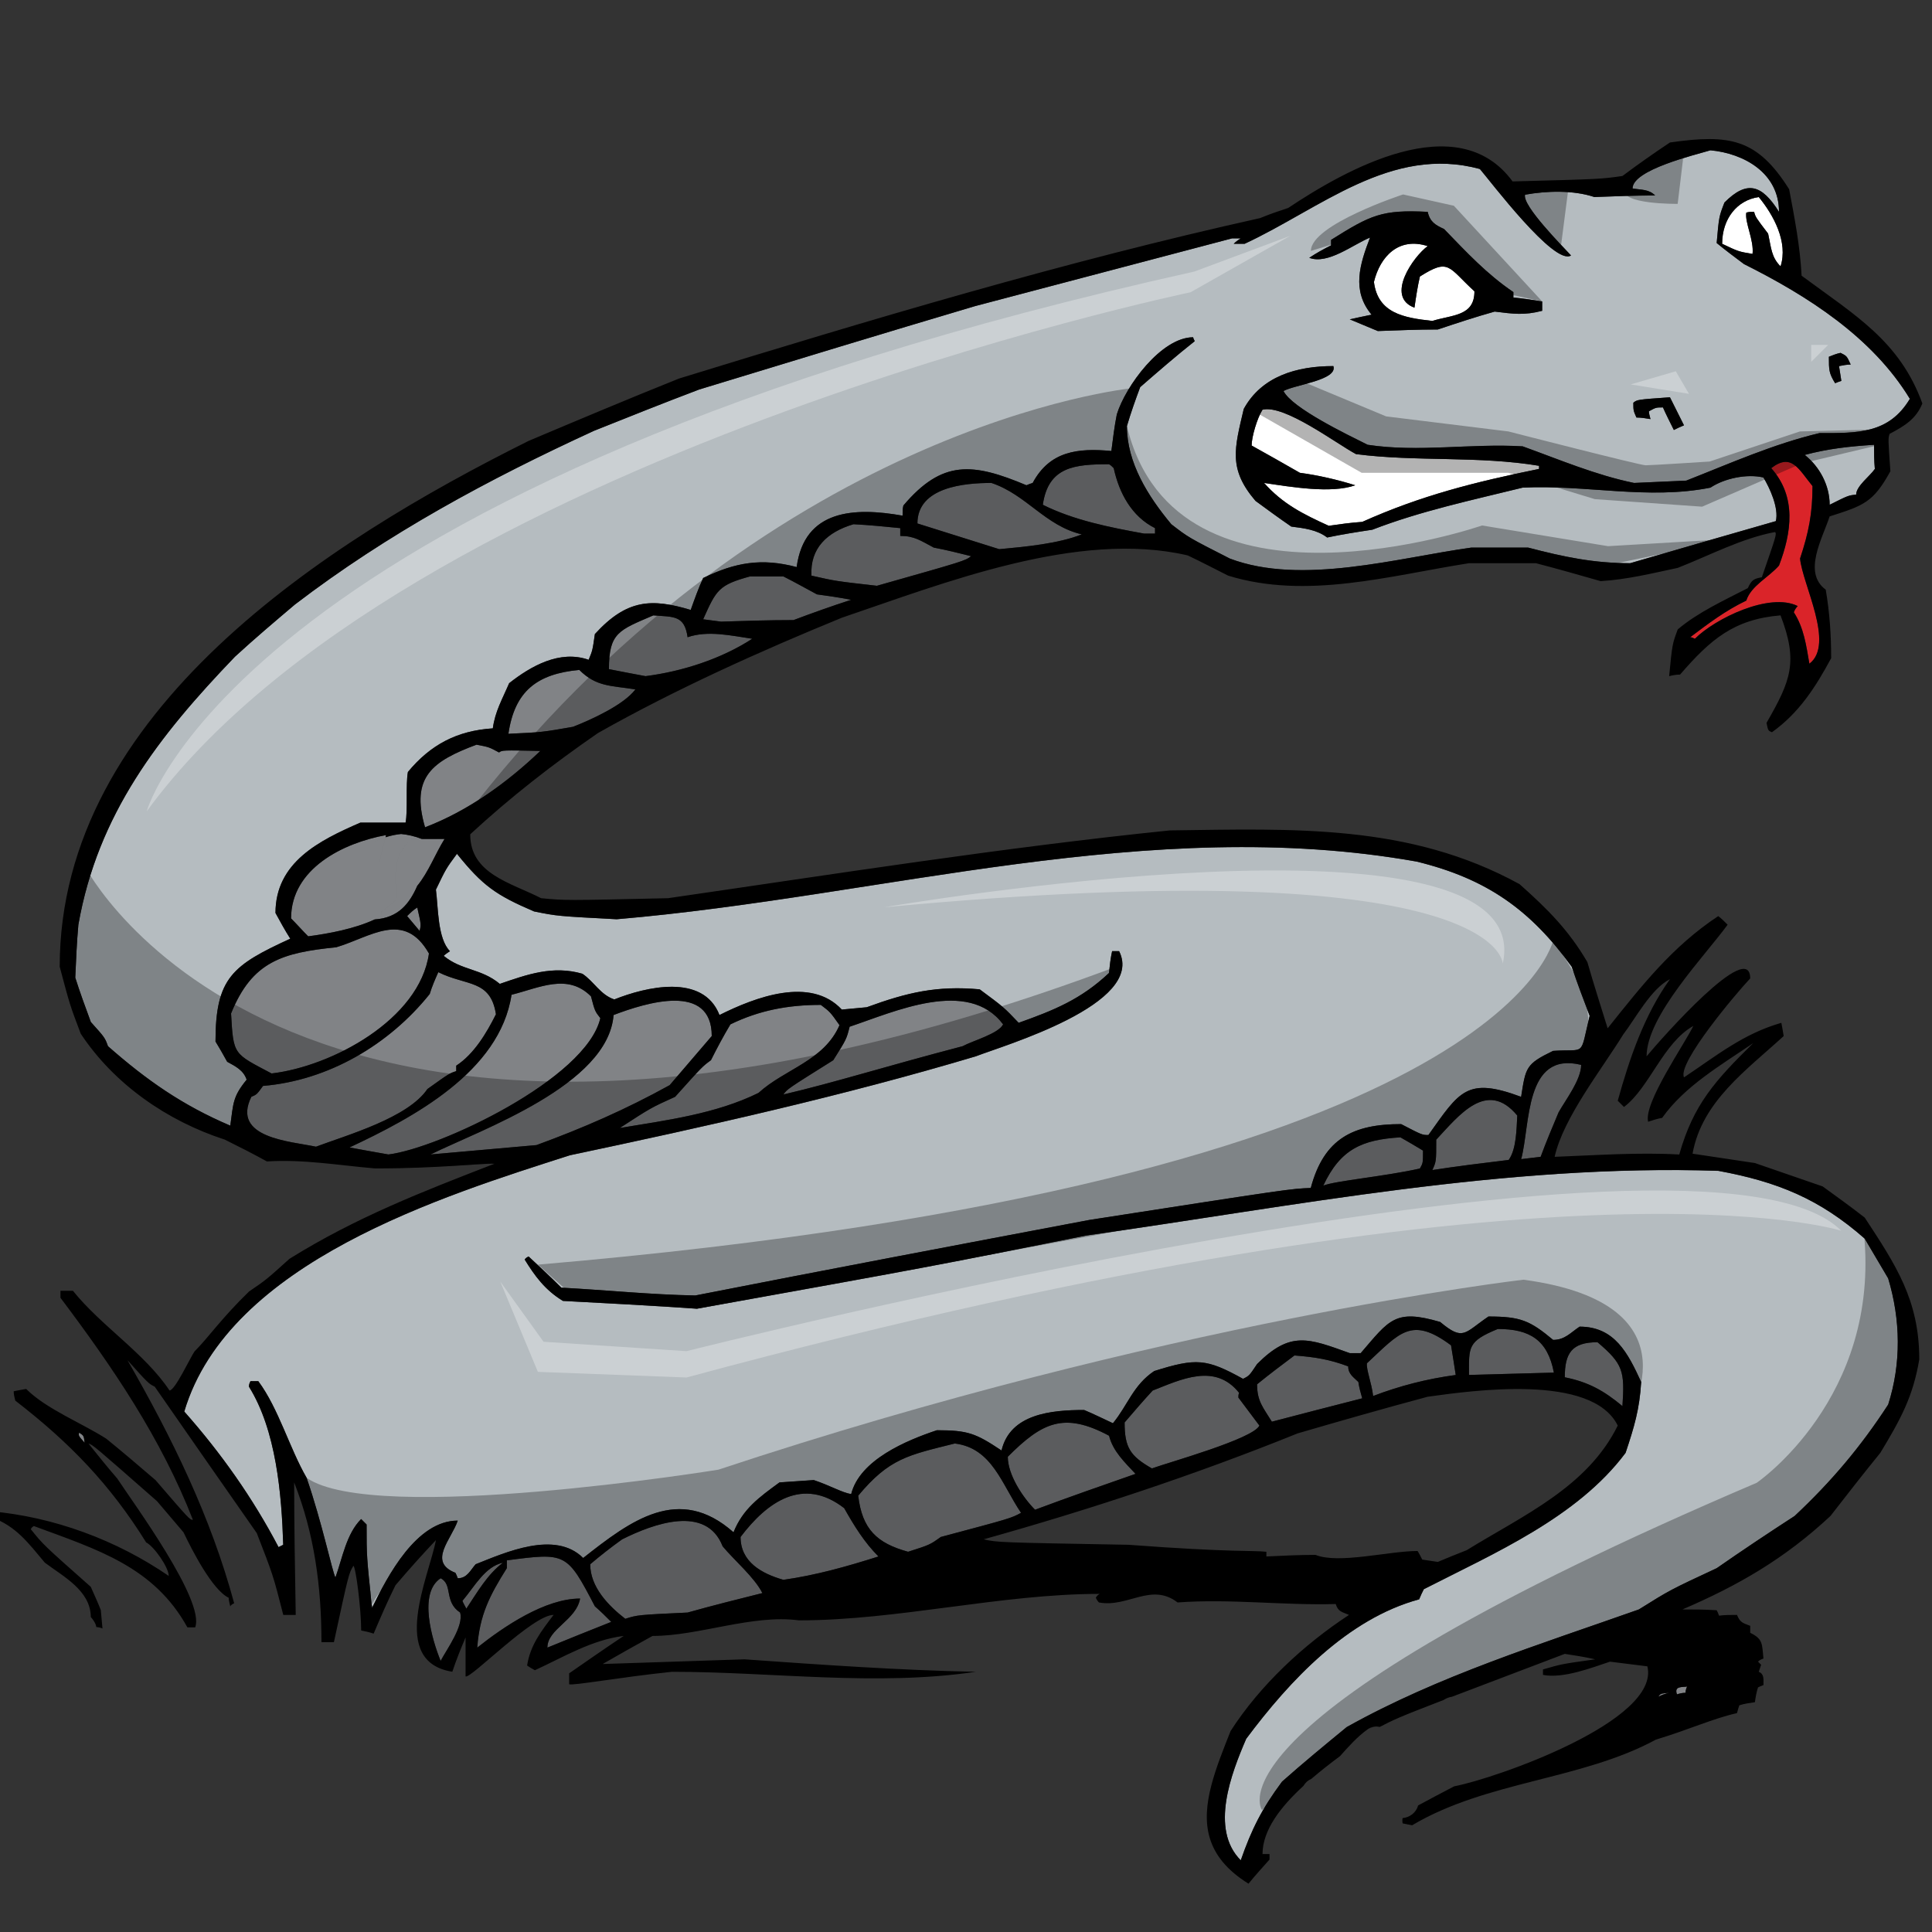
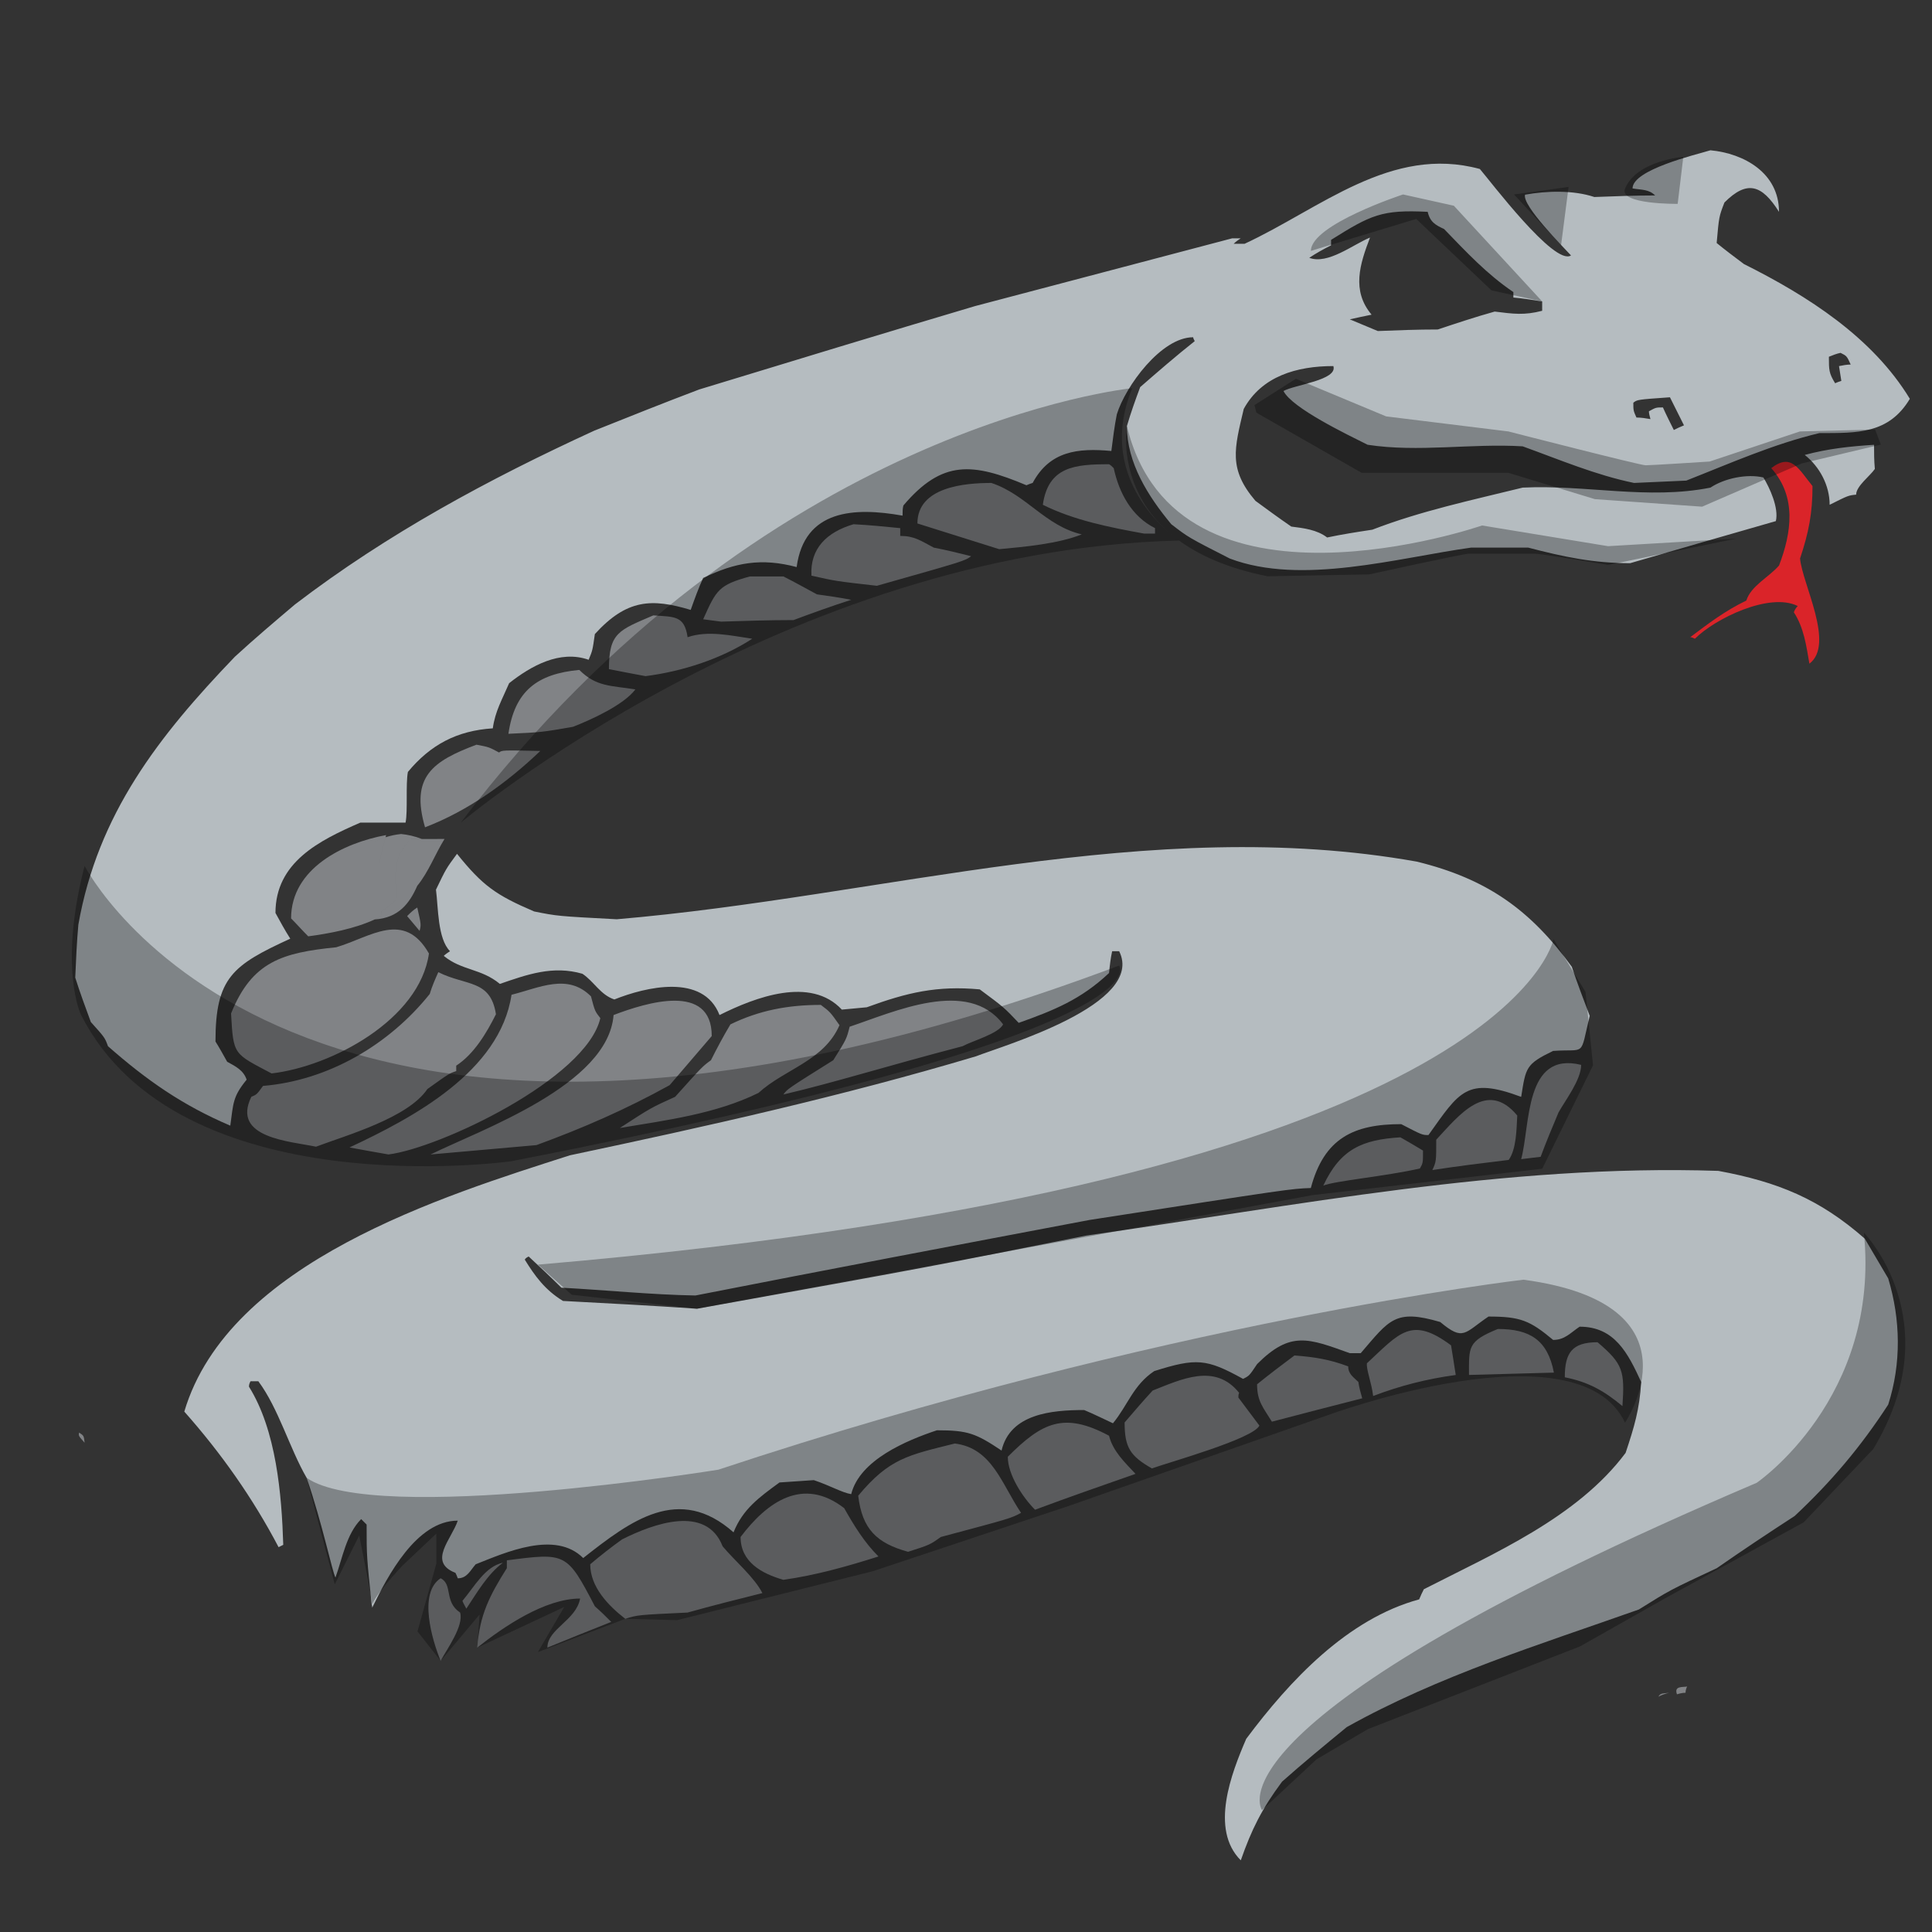
<svg xmlns="http://www.w3.org/2000/svg" version="1.1" id="Layer_1" x="0px" y="0px" width="200px" height="200px" viewBox="0 0 200 200" style="enable-background:new 0 0 200 200;" xml:space="preserve">
  <rect x="0" y="0" width="200" height="200" fill="#333333" stroke="none" />
  <path id="color3" style="fill:#DA2429;" d="M186.341,57.816c0.242,2.663,3.631,8.873,0.968,10.888  c-0.321-1.855-0.564-3.71-1.612-5.323c0.081-0.241,0.243-0.483,0.405-0.645c-2.906-1.453-8.55,1.29-10.648,3.388  c-0.16-0.081-0.322-0.163-0.482-0.163c1.933-1.451,3.627-2.743,5.805-3.79c0.486-1.532,2.34-2.42,3.388-3.629  c1.29-3.388,1.855-7.098-0.806-10.081c2.093-1.613,2.823,0.081,4.271,1.855C187.631,53.141,187.229,55.156,186.341,57.816z" />
  <path id="color2" style="fill:#B5BCC0;" d="M194.002,46.045c0,0.806,0,1.612,0.081,2.5c-0.485,0.725-1.936,1.774-1.936,2.661  c-0.807,0.08-0.807,0.08-2.742,1.049c0-2.017-1.046-3.952-2.58-5.161C189.246,46.446,191.503,46.204,194.002,46.045z   M25.533,111.767c-1.451,1.774-1.371,2.421-1.693,4.76c-4.92-2.095-8.63-4.676-12.663-8.225c-0.323-0.889-0.323-0.889-1.774-2.503  c-0.565-1.53-1.129-3.063-1.613-4.596c0.079-1.853,0.162-3.708,0.322-5.483c2.017-11.45,8.306-19.513,16.208-27.741  c2.017-1.854,4.113-3.627,6.21-5.403c9.597-7.339,20.082-12.984,30.969-17.985c3.628-1.451,7.258-2.903,10.885-4.274  c9.517-2.903,19.034-5.806,28.549-8.629c8.871-2.339,17.744-4.677,26.614-7.015c0.239,0,0.563,0,0.888,0  c-0.244,0.162-0.484,0.322-0.725,0.564c0.322,0,0.725,0,1.129,0c7.825-3.629,15.163-10.242,24.355-7.743  c1.05,1.21,7.739,10.081,9.434,8.949c-0.806-0.886-5.079-5.161-4.757-6.289c2.256-0.404,5.002-0.483,7.176,0.241  c2.096-0.08,4.195-0.161,6.292-0.161c-0.646-0.645-1.371-0.566-2.339-0.726c0-1.935,6.451-3.467,8.062-3.95  c3.468,0.322,7.099,2.338,7.099,6.372c-1.776-2.824-3.307-3.308-5.647-0.968c-0.563,1.452-0.563,1.452-0.806,4.194  c0.886,0.727,1.854,1.452,2.822,2.178c6.614,3.306,13.305,7.581,17.177,13.952c-2.176,3.628-5.401,3.547-9.355,3.547  c-4.757,1.129-9.275,3.144-13.79,4.919c-1.856,0.081-3.628,0.162-5.402,0.243c-3.951-0.808-7.742-2.419-11.534-3.79  c-5.323-0.323-10.807,0.645-16.052-0.163c-2.094-1.048-7.818-3.79-8.708-5.564c1.13-0.646,5.646-1.129,5.162-2.582  c-3.79,0-7.418,1.048-9.275,4.436c-0.968,4.113-1.612,6.208,1.211,9.517c1.21,0.888,2.417,1.774,3.711,2.663  c1.288,0.161,2.661,0.323,3.71,1.129c1.531-0.322,3.064-0.564,4.677-0.806c5-1.936,10.321-3.064,15.563-4.356  c6.534-0.323,12.986,1.29,19.438,0c1.452-0.968,3.788-1.452,5.483-1.05c0.644,1.05,1.613,3.144,1.29,4.516  c-5.081,1.451-10.081,2.904-15.08,4.356c-3.789,0-6.856-0.645-10.565-1.614c-2.017,0-3.949,0-5.888,0  c-7.577,1.049-17.579,3.953-24.999,1.131c-4.275-2.178-4.275-2.178-6.051-3.549c-2.417-2.902-4.596-6.371-4.596-10.161  c0.401-1.372,0.889-2.742,1.374-4.033c1.852-1.613,3.709-3.226,5.645-4.758c-0.082-0.162-0.162-0.323-0.162-0.404  c-3.307,0-7.015,5.081-7.902,7.984c-0.242,1.21-0.402,2.5-0.566,3.789c-3.467-0.323-6.371,0-8.145,3.307  c-0.243,0.08-0.485,0.162-0.645,0.241c-5.566-2.338-8.708-2.661-12.74,2.097c-0.082,0.323-0.082,0.645-0.082,1.05  c-5-0.889-10.162-0.646-10.966,5.323c-3.63-0.967-6.373-0.483-9.678,1.129c-0.485,1.047-0.887,2.178-1.29,3.306  c-4.033-1.21-6.613-1.128-9.921,2.5c-0.241,1.694-0.241,1.694-0.643,2.662c-2.984-1.051-5.97,0.644-8.228,2.419  c-0.726,1.692-1.451,2.903-1.693,4.678c-3.712,0.241-6.453,1.693-8.791,4.516c-0.24,1.29,0,4.034-0.24,5.242  c-1.614,0-3.146,0-4.678,0c-4.275,1.854-8.79,4.113-8.79,9.353c0.484,0.889,0.968,1.775,1.532,2.663  c-5.968,2.742-7.742,4.032-7.742,10.645c0.404,0.645,0.807,1.371,1.21,2.096C24.404,110.396,25.209,110.798,25.533,111.767z   M189.326,36.932c0,1.37,0,1.694,0.646,2.741c0.158-0.081,0.401-0.162,0.643-0.242c-0.082-0.564-0.163-1.049-0.242-1.533  c0.399-0.079,0.807-0.161,1.21-0.161c-0.403-0.887-0.403-0.887-1.051-1.21C190.132,36.608,189.727,36.769,189.326,36.932z   M169.082,41.69c0,0.805,0,0.805,0.321,1.532c0.484,0,0.97,0.08,1.452,0.162c-0.079-0.323-0.16-0.564-0.16-0.806  c0.726-0.401,0.726-0.401,1.45-0.401c0.324,0.727,0.728,1.532,1.131,2.337c0.321-0.162,0.645-0.323,1.049-0.483  c-0.484-0.968-0.968-1.936-1.453-2.904C169.489,41.367,169.489,41.367,169.082,41.69z M135.534,26.688  c1.936,0.725,4.517-1.37,6.29-2.097c-1.048,2.742-1.936,5.484,0.161,7.983c-0.805,0.162-1.529,0.323-2.257,0.483  c0.968,0.403,1.935,0.807,2.902,1.211c2.019-0.081,4.114-0.16,6.21-0.16c1.935-0.646,3.872-1.291,5.889-1.855  c1.935,0.241,3.062,0.403,4.916-0.081c0-0.322,0-0.645,0-0.968c-1.046-0.161-2.014-0.322-2.981-0.404c0-0.241,0-0.403,0-0.564  c-2.742-1.855-4.837-4.113-7.178-6.532c-0.887-0.403-1.45-0.726-1.692-1.776c-4.76-0.242-5.886,0.322-10.001,2.903  c0,0.162,0,0.323,0,0.565C136.986,25.802,136.261,26.204,135.534,26.688z M112.475,127.899c-16.129,3.225-16.129,3.225-40.325,7.581  c-4.676-0.323-9.273-0.567-13.871-0.807c-1.855-1.131-2.905-2.581-3.954-4.276c0.081-0.162,0.243-0.242,0.404-0.324  c1.128,1.051,2.256,2.1,3.387,3.228c4.597,0.243,9.275,0.726,13.872,0.808c13.548-2.66,27.177-5.243,40.805-7.821  c20.809-3.227,20.809-3.227,22.904-3.306c1.371-5.162,4.436-6.612,9.355-6.612c2.176,1.129,2.176,1.129,2.822,1.129  c3.225-4.517,3.953-6.052,9.598-3.953c0.484-3.063,0.484-3.388,3.307-4.756c3.468-0.243,2.738,0.725,3.789-3.631  c-0.645-1.693-1.29-3.385-1.854-5.078c-4.274-5.888-8.791-9.114-16.052-10.888c-27.659-4.919-55.32,3.629-82.82,5.968  c-6.129-0.324-6.129-0.324-8.549-0.808c-3.953-1.693-5.323-2.659-7.983-5.966c-1.13,1.53-1.13,1.53-2.178,3.709  c0.244,1.854,0.163,5.081,1.452,6.37c-0.243,0.162-0.484,0.323-0.645,0.485c1.853,1.532,3.871,1.291,5.806,2.902  c2.822-0.968,5.484-1.937,8.548-1.049c1.208,0.807,1.855,2.177,3.306,2.66c3.226-1.289,9.193-2.741,10.887,1.613  c3.711-1.854,9.436-4.032,12.661-0.563c0.807-0.083,1.695-0.162,2.582-0.241c4.194-1.532,7.259-2.258,11.694-1.854  c2.501,1.854,2.501,1.854,4.034,3.467c3.626-1.289,6.45-2.421,9.352-5.16c0.081-0.807,0.162-1.533,0.322-2.259  c0.244,0,0.483,0,0.725,0c2.742,5.484-11.936,9.759-14.838,10.886c-13.791,4.115-27.904,7.26-42.018,10.243  c-13.065,4.193-35.323,11.049-39.92,26.532c3.791,4.275,7.096,8.951,9.76,14.034c0.163-0.08,0.324-0.163,0.484-0.242  c-0.163-5.243-0.726-11.855-3.551-16.373c0-0.24,0.081-0.402,0.164-0.563c0.24,0,0.484,0,0.806,0c2.098,2.82,3.226,6.934,5,9.998  c1.613,4.68,2.663,9.757,2.986,10.323c0.726-2.017,1.128-4.515,2.661-6.049c0.162,0.162,0.322,0.321,0.564,0.566  c0,3.306,0,3.306,0.564,8.628c1.613-3.307,4.596-9.033,8.87-9.033c-0.644,1.938-3.143,4.273-0.24,5.404  c0.08,0.161,0.16,0.321,0.24,0.564c0.968,0,1.29-0.808,1.856-1.451c3.063-1.21,8.226-3.549,11.129-0.646  c4.919-3.873,9.92-7.663,15.564-2.661c0.967-2.421,2.663-3.63,4.758-5.163c1.13-0.078,2.34-0.162,3.55-0.242  c1.693,0.565,2.904,1.291,3.872,1.452c0.888-3.549,5.726-5.562,8.873-6.612c3.225,0,4.031,0.323,6.692,2.099  c0.889-3.796,5.163-4.196,8.549-4.196c0.97,0.4,1.937,0.889,2.983,1.371c1.532-1.855,2.097-3.95,4.274-5.402  c4.358-1.371,5.404-1.29,9.195,0.807c0.646-0.322,0.646-0.322,1.452-1.531c3.466-3.472,5.321-2.663,9.597-1.131  c0.324,0,0.726,0,1.131,0c2.982-3.467,3.547-4.597,8.227-3.227c2.42,2.017,2.496,1.13,4.999-0.564c3.305,0,4.275,0.404,6.693,2.42  c1.209,0,1.775-0.725,2.741-1.371c3.628,0,5.001,2.741,6.373,5.727c-0.163,2.823-0.727,4.677-1.613,7.338  c-4.998,6.695-13.627,10.402-20.885,14.114c-0.163,0.319-0.322,0.644-0.484,1.049c-7.421,2.016-13.39,8.388-17.903,14.436  c-1.532,3.549-3.79,9.355-0.564,12.578c1.128-3.224,2.176-5.322,4.272-8.143c2.179-1.938,4.437-3.792,6.695-5.647  c9.516-5.322,19.997-8.548,30.243-12.177c3.223-2.017,3.223-2.017,8.063-4.273c2.664-1.855,5.326-3.629,8.064-5.405  c3.792-3.547,6.854-7.176,9.683-11.53c1.37-4.276,1.287-8.792,0-13.065c-0.811-1.372-1.615-2.741-2.422-4.112  c-4.677-4.115-9.033-5.887-15.163-7.019C155.859,120.48,134.168,124.834,112.475,127.899z" />
  <path id="color1" style="fill:#818386;" d="M44,85.641c-1.531-5.242,0.807-6.856,5.324-8.55c1.288,0.243,1.288,0.243,2.337,0.807  c0.322-0.241,0.322-0.241,4.273-0.16C52.467,81.044,48.437,83.948,44,85.641z M77.872,66.123c-2.176-0.322-4.596-0.886-6.693-0.16  c-0.322-2.259-1.369-2.099-3.547-2.259c-3.55,1.531-4.597,1.775-4.597,5.564c1.208,0.242,2.499,0.484,3.789,0.726  C70.612,69.51,74.646,68.218,77.872,66.123z M65.776,71.367c-2.501-0.405-4.034-0.244-5.807-2.017  c-4.355,0.404-6.693,2.178-7.338,6.612c3.467-0.161,3.467-0.161,6.694-0.725C61.179,74.512,64.566,72.979,65.776,71.367z   M8.194,148.302c-0.08,0.322-0.08,0.322,0.565,1.049C8.679,148.624,8.679,148.624,8.194,148.302z M82.146,64.19  c1.937-0.726,3.954-1.452,5.969-2.099c-1.21-0.242-2.42-0.404-3.548-0.564c-1.211-0.646-2.338-1.291-3.469-1.854  c-1.208,0-2.337,0-3.467,0c-3.227,0.887-3.468,1.369-4.839,4.435c0.565,0.082,1.211,0.162,1.855,0.243  C77.147,64.271,79.648,64.19,82.146,64.19z M38.794,95.178c-0.254,0.016-0.517,0.023-0.795,0.015  C38.278,95.201,38.541,95.193,38.794,95.178c0.235-0.111,0.47-0.223,0.691-0.345c0,0,0,0,0,0.001  c-0.22,0.123-0.457,0.235-0.692,0.347c2.463-0.16,3.598-1.651,4.398-3.475c0.001-0.001,0.002-0.002,0.003-0.003  c0.001-0.002,0.001-0.004,0.002-0.006c1.16-1.415,1.853-3.286,2.821-4.847c-0.257,0-0.492,0-0.742,0  c0,0.001-0.001,0.001-0.001,0.002c-0.513,0-1.027,0-1.523,0c-0.024,0-0.051,0-0.076,0c-0.375,0-0.752,0-1.125,0  c-2.029,2.03-1.569,3.618-1.539,6.277c-0.492,0.459-1.012,0.876-1.545,1.241c0.005,0.113,0.009,0.226,0.014,0.339  c-0.006-0.113-0.011-0.226-0.016-0.339c0.536-0.366,1.054-0.783,1.547-1.241c-0.032-2.66-0.491-4.247,1.54-6.278  c0.373,0,0.749,0,1.124,0c-0.78-0.298-1.446-0.444-2.152-0.514c-0.534,0.055-1.051,0.157-1.608,0.334  c-0.223,0.895-0.446,1.787-0.67,2.682c0-0.001,0-0.002,0-0.003c0.226-0.893,0.448-1.788,0.67-2.68  c-0.51,0.162-1.052,0.38-1.694,0.702c0.643-0.322,1.184-0.542,1.694-0.702c0.019-0.074,0.037-0.149,0.056-0.223  c-4.435,0.808-9.838,3.468-9.838,8.628c0.565,0.565,1.13,1.211,1.775,1.855C34.08,96.64,36.704,96.149,38.794,95.178z   M42.146,94.833c0.404,0.485,0.807,0.969,1.29,1.533c0.164-0.646,0.164-0.646-0.241-2.42C42.792,94.19,42.47,94.511,42.146,94.833z   M111.985,55.318c-3.792-0.886-5.727-4.113-9.356-5.323c-2.74,0-7.659,0.403-7.659,4.194c2.82,0.886,5.642,1.774,8.466,2.661  C106.099,56.607,109.565,56.286,111.985,55.318z M119.568,55.237c0-0.242,0-0.403,0-0.564c-2.42-1.21-3.713-3.628-4.277-6.21  c-0.162-0.163-0.323-0.323-0.484-0.404c-3.549,0-6.292,0.242-6.854,4.195c3.226,1.612,6.938,2.338,10.482,2.983  C118.762,55.237,119.163,55.237,119.568,55.237z M100.53,57.577c-1.289-0.323-2.58-0.646-3.87-0.888  c-1.368-0.726-2.014-1.211-3.468-1.211c0-0.323,0-0.565,0-0.806c-1.613-0.162-3.224-0.322-4.837-0.403  c-2.744,0.807-4.516,2.499-4.355,5.322c2.5,0.565,2.5,0.565,6.774,1.05C99.887,58.06,99.887,58.06,100.53,57.577z M157.066,115.479  c-3.145-3.791-6.048,0-8.387,2.501c0,2.257,0,2.257-0.401,3.144c2.581-0.402,5.24-0.726,7.902-1.05  C156.989,118.946,156.989,116.851,157.066,115.479z M147.309,119.106c-0.808-0.484-1.613-0.968-2.34-1.37  c-3.951,0.244-6.208,1.21-7.983,5c1.128-0.484,6.451-0.967,10.001-1.774C147.309,120.398,147.309,120.398,147.309,119.106z   M103.842,106.042c-3.63-4.839-11.29-1.29-15.888,0.243c-0.323,1.287-0.323,1.287-1.694,3.467c-4.76,2.984-4.76,2.984-5.161,3.549  c5.483-1.289,10.243-2.823,18.55-4.999C100.696,107.736,103.36,107.012,103.842,106.042z M63.518,105.075  c-0.565,7.259-13.709,11.856-18.952,14.437c3.628-0.322,7.258-0.646,10.967-0.971c4.84-1.771,9.275-3.706,13.79-6.207  c1.45-1.694,2.903-3.389,4.356-5.081C73.679,101.689,66.905,103.784,63.518,105.075z M86.904,106.125  c-0.966-1.37-0.966-1.37-1.933-2.098c-3.388,0-6.373,0.563-9.357,2.016c-0.724,1.21-1.37,2.419-2.017,3.711  c-0.886,0.646-0.886,0.646-3.708,3.789c-2.5,1.13-2.5,1.13-5.726,3.227c4.839-0.808,9.919-1.451,14.354-3.631  C81.26,110.642,85.29,109.836,86.904,106.125z M52.469,161.526c0,0.243,0,0.485,0,0.807c-1.774,2.822-2.823,4.839-3.061,8.227  c2.74-2.178,7.013-5.078,10.643-5.078c-0.402,2.257-3.386,3.143-3.386,5.078c2.177-0.886,4.353-1.775,6.611-2.66  c-0.564-0.566-1.129-1.128-1.693-1.613C58.679,160.724,58.6,160.724,52.469,161.526z M155.053,137.576  c-3.146,1.29-2.983,1.853-2.983,4.758c2.903-0.08,5.806-0.161,8.789-0.242C160.211,138.705,158.358,137.576,155.053,137.576z   M141.503,141.126c-0.082,0.644,0.483,2.013,0.644,3.388c2.744-1.05,5.566-1.774,8.551-2.177c-0.164-1.05-0.323-2.101-0.485-3.068  C146.099,136.204,144.892,137.981,141.503,141.126z M139.567,141.448c-1.935-0.727-3.467-0.969-5.565-1.131  c-1.292,0.967-2.581,1.936-3.87,2.984c0,1.774,0.644,2.418,1.534,3.87c3.06-0.807,6.205-1.611,9.351-2.418  c-0.16-0.565-0.322-1.131-0.399-1.692C140.134,142.576,139.567,142.254,139.567,141.448z M128.276,144.188  c-2.502-3.144-6.049-1.371-8.953-0.241c-0.967,1.048-1.935,2.177-2.903,3.305c0,2.583,0.566,3.47,2.826,4.759  c1.774-0.644,10.485-3.063,11.127-4.436c-0.725-0.966-1.45-1.937-2.177-2.903C128.196,144.51,128.196,144.348,128.276,144.188z   M157.471,119.994c0.644-0.079,1.289-0.162,2.017-0.242c0.561-1.531,1.211-3.065,1.852-4.596c0.726-1.292,2.341-3.39,2.341-4.921  C157.792,108.785,158.435,116.445,157.471,119.994z M173.6,175.396c0.241-0.079,0.563-0.161,0.886-0.161  c0-0.242,0.082-0.483,0.163-0.646C174.163,174.674,173.277,174.511,173.6,175.396z M165.375,138.947  c-2.663,0-3.388,1.129-3.388,3.629c2.42,0.484,4.032,1.37,5.969,2.984C168.196,141.931,168.035,141.206,165.375,138.947z   M171.662,175.642c0.324-0.163,0.726-0.323,1.131-0.403C171.904,175.318,171.904,175.318,171.662,175.642z M64.405,159.351  c-1.129,0.807-2.259,1.692-3.306,2.581c0,2.337,1.854,4.275,3.628,5.646c1.291-0.403,1.291-0.403,6.452-0.647  c2.581-0.725,5.162-1.368,7.742-2.015c-0.807-1.613-2.903-3.388-4.113-4.839C73.113,155.723,67.629,157.735,64.405,159.351z   M62.146,105.398c-0.564-0.725-0.564-0.725-0.969-2.257c-2.418-2.421-5.322-0.889-8.224-0.163  c-1.209,7.984-10.242,12.742-16.773,15.806c1.289,0.244,2.66,0.486,4.031,0.725C45.453,118.864,60.695,111.688,62.146,105.398z   M52.065,161.77c-1.853,0.401-2.904,2.417-4.194,3.95c0.081,0.242,0.242,0.484,0.404,0.807  C49.406,164.834,50.454,162.979,52.065,161.77z M45.614,163.381c-2.337,1.534-0.887,6.374,0,8.551  c0.645-1.211,2.419-3.627,2.017-5.002C45.938,165.804,46.905,164.028,45.614,163.381z M104.327,150.803  c0,1.853,1.532,4.19,2.82,5.484c3.471-1.292,6.938-2.502,10.402-3.713c-1.128-1.208-2.336-2.338-2.742-3.948  C110.13,146.125,107.874,147.253,104.327,150.803z M44.245,112.736c2.259-1.614,2.259-1.614,2.983-1.856c0-0.241,0-0.401,0-0.564  c1.856-1.21,3.144-3.388,4.112-5.322c-0.565-3.629-3.064-2.902-5.967-4.354c-0.324,0.725-0.646,1.451-0.888,2.258  c-4.194,5.24-10.484,8.95-17.257,9.515c-0.646,0.888-0.646,0.888-1.21,1.128c-2.096,4.276,4.033,4.599,6.695,5.164  C35.939,117.496,42.229,115.722,44.245,112.736z M44.404,98.705c-2.58-4.516-6.047-1.695-9.596-0.644  c-5.564,0.563-8.71,1.45-10.889,6.853c0.243,4.355,0.243,4.113,4.194,6.208C34.323,110.398,43.437,105.56,44.404,98.705z   M98.842,149.432c-4.838,1.208-6.774,1.532-10,5.403c0.405,3.468,1.936,4.92,5.162,5.806c2.258-0.725,2.258-0.725,3.387-1.532  c7.261-1.936,7.261-1.936,8.308-2.5C103.682,153.624,102.713,149.914,98.842,149.432z M76.664,159.108  c0,2.58,2.177,3.791,4.436,4.435c3.387-0.484,6.532-1.37,9.839-2.418c-1.453-1.452-2.5-3.146-3.55-5.002  C83.114,152.818,79.405,155.479,76.664,159.108z" />
-   <path id="fill" style="fill:#FFFFFF;" d="M140.293,50.236c-1.774-0.563-3.871-1.049-5.728-1.291  c-1.69-0.967-3.388-1.936-4.997-2.823c0-0.886,0.564-2.823,1.126-3.71c2.261-0.564,7.583,3.468,9.679,4.597  c6.29,0.808,12.663,0.162,18.951,1.209c0,0.081,0,0.161,0,0.322c-6.691,1.371-12.177,2.741-18.307,5.485  c-1.208,0.08-2.337,0.241-3.467,0.404c-2.662-1.211-4.76-2.26-6.694-4.437C133.6,50.398,137.793,51.123,140.293,50.236z   M181.581,21.932c0.162,0.564,0.162,0.564,1.455,2.259c0.319,1.452,0.319,2.419,1.285,3.387c0.809-2.499-0.722-5.323-2.255-7.177  c-2.258,0.323-3.791,2.259-3.791,4.839c1.693,0.807,1.693,0.807,3.148,1.049c0.158-1.453-0.809-3.226-0.65-4.275  C181.018,21.932,181.262,21.932,181.581,21.932z M148.278,33.22c2.097-0.645,4.355-0.483,4.355-3.064  c-2.743-2.5-2.581-3.468-5.645-1.533c-0.244,1.048-0.401,2.098-0.564,3.226c-3.067-1.128-0.082-5.323,1.368-6.371  c-2.981-0.968-4.918,1.047-5.563,3.708C142.631,32.413,145.293,32.898,148.278,33.22z" />
-   <path id="outline" d="M41.522,86.335c0.663-0.067,1.358-0.069,2.227-0.069v0.584c-0.024,0-0.05,0-0.074,0  C42.894,86.551,42.23,86.406,41.522,86.335z M193.037,126.047c3.226,4.918,5.646,8.546,5.646,14.677  c-0.648,3.87-1.937,6.208-4.035,9.679c-1.773,2.175-3.468,4.354-5.16,6.532c-4.76,4.434-9.514,7.175-15.323,9.675  c1.132,0,2.339,0,3.549,0.082c0.081,0.161,0.162,0.322,0.243,0.562c0.565-0.078,1.208-0.078,1.853-0.078  c0.323,0.729,0.484,0.807,1.372,1.13v0.725c1.371,0.648,1.208,1.21,1.371,2.662c-0.242,0.081-0.401,0.159-0.564,0.32  c0.079,0.082,0.161,0.163,0.322,0.324c-0.08,0.241-0.161,0.483-0.243,0.725c0.566,0.245,0.487,0.727,0.487,1.377  c-0.242,0.08-0.403,0.161-0.566,0.242c-0.159,0.484-0.242,0.967-0.322,1.532c-0.564,0.081-1.128,0.159-1.612,0.322  c-0.079,0.242-0.163,0.484-0.242,0.807c-2.503,0.563-4.918,1.692-8.387,2.741c-7.743,4.195-17.502,4.275-25.244,8.871  c-0.324-0.064-0.649-0.13-0.975-0.194c-0.008-0.034-0.017-0.068-0.025-0.103c-0.005-0.071-0.008-0.142-0.008-0.213  c0.001-0.057,0.006-0.114,0.009-0.171c0.003-0.008,0.003-0.014,0.005-0.023c0.002-0.014,0.007-0.026,0.009-0.038  c0.731-0.066,1.409-0.568,1.602-1.31c1.246-0.676,2.493-1.331,3.739-1.982c4.272-0.807,21.368-6.774,19.998-12.419  c-1.291-0.161-2.579-0.323-3.871-0.484c-1.935,0.645-4.84,1.771-6.938,1.371v-0.566c1.938-0.563,1.938-0.563,5.406-1.048  c-1.051-0.24-2.099-0.403-3.146-0.564c-5.404,2.051-9.091,3.448-11.677,4.438c-0.31,0.036-0.602,0.149-0.852,0.328  c-4.717,1.813-5.25,2.083-6.629,2.798c-0.422-0.091-0.866-0.037-1.228,0.225c-1.103,0.796-1.983,1.787-2.88,2.795  c-0.987,0.735-2.005,1.525-2.972,2.357c-0.322,0.13-0.587,0.366-0.773,0.658c-0.013,0.021-0.024,0.04-0.037,0.061  c-2.367,2.171-4.243,4.589-4.243,7.065h0.724v0.566c-0.724,0.807-1.449,1.612-2.176,2.5c-4.55-2.83-4.861-6.347-3.825-10.26  c0.469-1.776,1.215-3.633,1.972-5.546c3.063-4.758,7.577-8.952,12.257-12.017c-0.725-0.321-1.128-0.321-1.372-1.129  c-5.4,0.16-10.885-0.565-16.371-0.162c-2.741-2.097-5.16,0.565-8.145,0c-0.16-0.163-0.242-0.321-0.322-0.485  c0.08-0.159,0.239-0.323,0.401-0.402c-10.24,0-20.886,2.741-31.129,2.741c-4.84-0.646-10.322,1.613-15.161,1.613  c-1.774,0.971-3.469,1.935-5.161,2.905c4.838-0.163,9.759-0.324,14.676-0.485c7.986,0.566,15.968,1.128,23.952,1.291  c-10.323,1.53-21.049,0-31.452,0c-5.403,0.564-10.243,1.45-10.644,1.29v-1.132c1.857-1.29,3.71-2.578,5.646-3.87  c-3.306,0.403-6.209,2.18-9.194,3.549c-0.322-0.164-0.564-0.324-0.806-0.483c0.322-2.098,1.452-3.55,2.741-5.244  c-2.176,0-8.548,6.613-9.111,6.372v-4.035c-0.485,1.13-0.969,2.34-1.372,3.547c-6.614-1.046-2.419-9.835-1.695-13.626  c-1.451,1.534-2.822,3.066-4.192,4.679c-0.806,1.613-1.533,3.306-2.259,5.002c-0.482-0.162-0.886-0.245-1.289-0.324  c0-2.259-0.564-6.616-0.806-6.693c-0.485,0.806-0.485,0.806-2.017,7.902h-1.29c0-5.725-0.725-11.207-2.824-16.532  c0,4.517,0.083,9.113,0.162,13.712h-1.289c-1.051-4.114-1.051-4.114-2.743-8.469c-3.55-5.083-7.098-10.162-10.565-15.162  c-0.646-0.322-0.646-0.322-2.823-2.741c4.597,7.985,8.629,16.211,11.047,25.161c-0.161,0.079-0.322,0.16-0.403,0.321  c-0.082-0.321-0.163-0.644-0.163-0.886c-1.694-0.809-3.789-4.92-4.677-6.774c-0.969-1.129-1.857-2.178-2.743-3.226  c-6.612-5.806-6.612-5.806-7.098-5.968c0.966,1.206,1.934,2.417,2.984,3.626c1.694,2.58,9.114,12.661,8.065,15.404h-0.808  c-3.467-6.292-9.355-8.065-15.886-10.484c-0.16,0.081-0.242,0.161-0.323,0.323c1.291,1.612,1.291,1.612,6.21,5.967  c0.373,0.869,0.746,1.634,1.042,2.422c0.002,0.018,0,0.034,0.002,0.052c0.056,0.612,0.112,1.225,0.166,1.837  c-0.207-0.088-0.424-0.141-0.634-0.146c-0.008-0.038-0.016-0.076-0.026-0.115c-0.095-0.371-0.312-0.644-0.549-0.929  c-0.017-2.728-2.825-4.175-4.757-5.622c-1.693-2.016-2.983-3.789-5.483-4.678C-0.919,156.849-1,156.607-1,156.444  c6.532,0.563,13.063,2.982,18.467,6.695c0-0.888-1.53-3.066-2.337-3.468c-3.71-5.97-7.901-10.323-13.549-14.68  c-0.081-0.323-0.163-0.643-0.163-0.967c0.406-0.08,0.808-0.163,1.292-0.241c2.095,2.094,5.806,3.548,8.306,5.161  c1.692,1.37,3.386,2.82,5.081,4.273c3.548,4.112,3.548,4.112,3.872,4.112c-3.308-8.469-8.309-15.807-13.71-22.984v-0.725h1.289  c2.905,3.628,7.42,6.451,10.001,10.322c0.564,0,2.097-3.308,2.581-4.033c1.452-1.453,2.743-3.385,5.646-6.21  c1.773-1.209,1.773-1.209,4.193-3.389c6.857-4.273,13.711-6.933,21.211-9.837c-1.29-0.079-5.564,0.484-12.338,0.484  c-3.791-0.322-7.42-0.966-11.21-0.725c-1.453-0.806-2.903-1.532-4.356-2.257c-5.968-1.934-11.451-5.729-14.918-10.967  c-1.128-2.985-1.128-2.985-2.177-6.935c0-26.453,27.661-44.034,48.546-54.434c5.162-2.177,10.321-4.354,15.563-6.452  c19.919-6.127,39.839-12.096,60.163-16.612c0.966-0.405,1.935-0.727,2.903-1.049c5.806-3.872,17.498-10.565,23.227-2.744  c9.11-0.241,9.11-0.241,11.369-0.563c1.616-1.21,3.227-2.338,4.92-3.469c6.21-0.886,9.033-0.402,12.34,4.839  c0.564,2.983,1.128,5.887,1.291,8.952c5.56,4.112,10.161,6.773,12.499,13.225c-0.646,1.612-1.856,2.338-3.387,3.145  c-0.163,0.484-0.163,0.484,0.077,3.872c-1.774,3.225-2.741,3.547-6.29,4.677c-0.726,2.257-2.821,5.805-0.403,7.58  c0.403,2.34,0.563,4.677,0.563,7.096c-1.612,2.984-3.304,5.646-6.127,7.663c-0.404-0.162-0.404-0.162-0.565-0.968  c2.501-4.354,3.309-6.292,1.451-11.128c-4.837,0.403-7.256,2.5-10.4,6.129c-0.405,0-0.808,0.082-1.131,0.163  c0.322-3.308,0.322-3.308,0.889-4.839c2.097-1.773,4.757-2.982,7.256-4.274c0.404-0.887,0.646-0.967,1.453-1.128  c1.533-4.436,1.533-4.436,1.37-4.678c-3.466,0.646-6.775,2.419-10.078,3.711c-2.66,0.565-5.242,1.209-7.986,1.371  c-2.257-0.644-4.516-1.289-6.692-1.854h-6.936c-8.228,1.29-16.774,3.79-24.922,1.29c-1.451-0.726-2.823-1.451-4.193-2.097  c-11.37-2.66-25.321,2.902-35.807,6.452c-8.467,3.468-17.257,7.419-25.241,11.936c-4.676,3.226-9.033,6.611-13.227,10.483  c0,4.113,4.194,5,7.338,6.613c2.501,0.242,2.501,0.242,13.146,0c17.26-2.499,34.6-5.241,51.936-7.017  c12.743-0.16,24.76-0.726,36.211,5.566c2.903,2.578,5.081,4.758,7.016,8.063c0.646,2.257,1.373,4.516,2.099,6.856  c3.548-4.435,6.692-8.467,11.45-11.614c0.324,0.242,0.648,0.564,0.97,0.889c-2.338,3.225-8.388,9.433-8.388,13.627  c1.533-1.853,10.726-12.257,10.726-8.063c-1.45,1.532-7.577,8.789-6.852,10.241c3.384-2.257,6.126-4.516,10.077-5.646  c0.08,0.403,0.163,0.886,0.241,1.371c-3.868,3.546-8.465,6.773-9.433,12.176c2.095,0.322,4.275,0.646,6.452,0.968  c2.336,0.808,4.678,1.612,7.017,2.421C190.13,123.864,191.582,124.914,193.037,126.047z M8.759,149.351  c-0.081-0.727-0.081-0.727-0.565-1.049C8.114,148.624,8.114,148.624,8.759,149.351z M160.935,119.755  c4.275-0.161,8.63-0.483,12.902-0.241c1.455-5.164,3.712-7.66,7.66-11.533c-3.302,2.258-7.094,4.438-9.432,7.742  c-0.484,0.08-0.969,0.239-1.452,0.4c-0.485-1.935,3.79-8.063,4.679-9.919c-3.147,1.774-4.517,6.371-7.178,8.389  c-0.243-0.244-0.486-0.485-0.646-0.645c1.209-4.355,2.743-8.871,5.404-12.582c-1.937,0.968-3.547,4.033-4.84,5.727  C165.855,110.64,161.826,115.722,160.935,119.755z M161.34,115.158c0.727-1.294,2.341-3.39,2.341-4.922  c-5.889-1.451-5.245,6.209-6.21,9.758c0.644-0.079,1.291-0.162,2.017-0.242C160.049,118.221,160.698,116.688,161.34,115.158z   M55.937,77.736c-3.952-0.081-3.952-0.081-4.274,0.16c-1.049-0.564-1.049-0.564-2.338-0.806c-4.515,1.696-6.855,3.309-5.323,8.549  C48.438,83.947,52.469,81.044,55.937,77.736z M34.809,98.062c-5.564,0.563-8.71,1.45-10.889,6.854  c0.243,4.354,0.243,4.111,4.194,6.209c6.209-0.727,15.323-5.566,16.291-12.42C41.825,94.19,38.357,97.01,34.809,98.062z   M43.438,96.366c0.161-0.646,0.161-0.646-0.241-2.42c-0.405,0.243-0.727,0.564-1.049,0.887  C42.55,95.317,42.954,95.802,43.438,96.366z M46.018,86.849c-0.256,0-0.492,0-0.744,0h-1.521v-0.584h-0.003  c-0.87,0-1.566,0.003-2.23,0.069c-0.534,0.055-1.051,0.158-1.606,0.335c0.018-0.075,0.036-0.15,0.054-0.223  c-4.435,0.806-9.837,3.468-9.837,8.628c0.565,0.564,1.129,1.211,1.773,1.854c2.175-0.289,4.799-0.779,6.89-1.751  c2.467-0.162,3.602-1.653,4.402-3.479C44.356,90.284,45.049,88.411,46.018,86.849z M65.776,71.367  c-2.501-0.405-4.034-0.242-5.807-2.017c-4.355,0.404-6.693,2.177-7.338,6.612c3.468-0.16,3.468-0.16,6.694-0.725  C61.177,74.512,64.565,72.979,65.776,71.367z M77.873,66.126c-2.176-0.323-4.596-0.887-6.693-0.161  c-0.323-2.259-1.371-2.099-3.548-2.259c-3.548,1.531-4.596,1.774-4.596,5.564c1.208,0.241,2.498,0.485,3.788,0.726  C70.614,69.511,74.646,68.221,77.873,66.126z M88.114,62.092c-1.211-0.242-2.418-0.404-3.548-0.564  c-1.21-0.646-2.338-1.29-3.469-1.854H77.63c-3.227,0.886-3.468,1.371-4.839,4.435c0.565,0.082,1.211,0.163,1.855,0.243  c2.5-0.081,5.001-0.161,7.5-0.161C84.083,63.462,86.099,62.738,88.114,62.092z M100.533,57.575c-1.29-0.325-2.581-0.648-3.871-0.889  c-1.368-0.725-2.014-1.209-3.467-1.209v-0.806c-1.613-0.162-3.224-0.322-4.838-0.403c-2.741,0.805-4.517,2.499-4.354,5.322  c2.498,0.566,2.498,0.566,6.775,1.05C99.89,58.059,99.89,58.059,100.533,57.575z M111.987,55.317  c-3.792-0.886-5.727-4.113-9.354-5.323c-2.743,0-7.662,0.405-7.662,4.195c2.822,0.886,5.642,1.774,8.469,2.662  C106.099,56.607,109.565,56.284,111.987,55.317z M119.568,54.673c-2.421-1.21-3.713-3.628-4.277-6.21  c-0.162-0.162-0.323-0.323-0.484-0.404c-3.549,0-6.289,0.242-6.854,4.195c3.226,1.612,6.938,2.338,10.482,2.983h1.133V54.673z   M186.341,57.818c0.886-2.661,1.288-4.676,1.288-7.499c-1.448-1.774-2.179-3.468-4.272-1.855c2.66,2.983,2.096,6.693,0.806,10.082  c-1.048,1.208-2.901,2.096-3.388,3.628c-2.178,1.047-3.872,2.338-5.805,3.79c0.16,0,0.322,0.082,0.482,0.163  c2.099-2.099,7.742-4.84,10.648-3.388c-0.162,0.162-0.324,0.404-0.405,0.645c1.049,1.613,1.291,3.468,1.612,5.323  C189.972,66.689,186.583,60.48,186.341,57.818z M194.083,48.545c-0.081-0.888-0.081-1.694-0.081-2.5  c-2.499,0.159-4.756,0.402-7.177,1.047c1.534,1.209,2.581,3.145,2.581,5.162c1.935-0.969,1.935-0.969,2.742-1.049  C192.148,50.318,193.599,49.27,194.083,48.545z M180.777,22.009c0.242-0.081,0.484-0.081,0.807-0.081  c0.162,0.563,0.162,0.563,1.452,2.258c0.321,1.453,0.321,2.42,1.287,3.387c0.808-2.497-0.724-5.322-2.257-7.177  c-2.258,0.322-3.788,2.258-3.788,4.839c1.692,0.806,1.692,0.806,3.145,1.049C181.581,24.835,180.615,23.061,180.777,22.009z   M25.534,111.769c-0.322-0.968-1.127-1.369-2.015-1.854c-0.404-0.725-0.808-1.451-1.209-2.096c0-6.612,1.773-7.902,7.74-10.645  c-0.563-0.888-1.048-1.774-1.531-2.663c0-5.24,4.515-7.499,8.79-9.353h4.677c0.242-1.208,0-3.953,0.242-5.242  c2.336-2.823,5.079-4.274,8.79-4.516c0.241-1.775,0.968-2.985,1.693-4.678c2.258-1.775,5.242-3.47,8.227-2.419  c0.402-0.968,0.402-0.968,0.644-2.662c3.309-3.628,5.888-3.71,9.922-2.5c0.402-1.128,0.804-2.259,1.29-3.306  c3.304-1.613,6.047-2.096,9.677-1.129c0.805-5.969,5.965-6.211,10.967-5.323c0-0.405,0-0.727,0.08-1.05  c4.031-4.758,7.177-4.435,12.741-2.097c0.161-0.08,0.403-0.161,0.644-0.241c1.774-3.307,4.68-3.63,8.147-3.307  c0.163-1.289,0.322-2.579,0.563-3.789c0.89-2.904,4.6-7.984,7.905-7.984c0,0.08,0.081,0.242,0.16,0.404  c-1.936,1.532-3.79,3.145-5.645,4.758c-0.485,1.291-0.97,2.661-1.374,4.033c0,3.79,2.178,7.259,4.599,10.161  c1.772,1.371,1.772,1.371,6.049,3.549c7.421,2.822,17.421-0.082,25.001-1.131h5.887c3.71,0.969,6.774,1.614,10.564,1.614  c5.001-1.453,10-2.905,15.079-4.357c0.324-1.372-0.645-3.466-1.29-4.516c-1.692-0.402-4.031,0.082-5.482,1.05  c-6.453,1.29-12.905-0.323-19.438,0c-5.24,1.292-10.563,2.42-15.563,4.356c-1.612,0.242-3.145,0.484-4.679,0.806  c-1.049-0.806-2.419-0.968-3.71-1.129c-1.291-0.889-2.502-1.774-3.709-2.663c-2.825-3.308-2.178-5.404-1.213-9.517  c1.857-3.387,5.484-4.436,9.276-4.436c0.483,1.452-4.034,1.936-5.162,2.582c0.888,1.774,6.612,4.516,8.709,5.564  c5.244,0.808,10.729-0.16,16.049,0.163c3.795,1.371,7.583,2.982,11.534,3.79c1.774-0.081,3.549-0.162,5.404-0.243  c4.516-1.775,9.031-3.789,13.791-4.919c3.951,0,7.179,0.081,9.355-3.547c-3.873-6.372-10.564-10.647-17.177-13.952  c-0.971-0.726-1.937-1.451-2.822-2.178c0.24-2.742,0.24-2.742,0.807-4.194c2.338-2.339,3.87-1.856,5.645,0.968  c0-4.033-3.629-6.05-7.097-6.372c-1.613,0.483-8.064,2.016-8.064,3.95c0.968,0.16,1.694,0.08,2.338,0.726  c-2.096,0-4.192,0.081-6.291,0.161c-2.174-0.725-4.917-0.646-7.176-0.241c-0.319,1.128,3.951,5.403,4.76,6.289  c-1.695,1.132-8.386-7.739-9.435-8.949c-9.194-2.499-16.53,4.113-24.357,7.743h-1.126c0.239-0.242,0.482-0.402,0.725-0.564h-0.889  c-8.871,2.338-17.744,4.676-26.613,7.015c-9.515,2.823-19.033,5.726-28.548,8.629c-3.628,1.372-7.259,2.823-10.888,4.274  c-10.887,5.001-21.371,10.646-30.968,17.985c-2.096,1.775-4.193,3.549-6.208,5.403C16.419,76.206,10.129,84.27,8.114,95.72  c-0.161,1.775-0.241,3.631-0.322,5.483c0.484,1.532,1.048,3.065,1.612,4.596c1.453,1.614,1.453,1.614,1.774,2.503  c4.032,3.549,7.743,6.13,12.662,8.225C24.164,114.188,24.082,113.541,25.534,111.769z M140.291,50.235  c-2.498,0.887-6.692,0.162-9.435-0.241c1.935,2.177,4.032,3.226,6.694,4.437c1.13-0.163,2.259-0.323,3.467-0.404  c6.13-2.743,11.615-4.114,18.307-5.484v-0.323c-6.288-1.047-12.661-0.401-18.951-1.209c-2.096-1.13-7.418-5.162-9.679-4.598  c-0.561,0.887-1.126,2.823-1.126,3.71c1.609,0.888,3.307,1.857,4.997,2.823C136.423,49.189,138.519,49.673,140.291,50.235z   M32.712,118.705c3.227-1.209,9.516-2.983,11.533-5.969c2.258-1.614,2.258-1.614,2.983-1.854v-0.564  c1.854-1.211,3.144-3.389,4.112-5.323c-0.565-3.63-3.064-2.902-5.967-4.354c-0.323,0.727-0.645,1.452-0.888,2.258  c-4.194,5.24-10.483,8.95-17.257,9.515c-0.646,0.889-0.646,0.889-1.21,1.129C23.922,117.817,30.051,118.14,32.712,118.705z   M40.21,119.512c5.243-0.646,20.485-7.821,21.936-14.112c-0.565-0.726-0.565-0.726-0.969-2.259  c-2.417-2.421-5.322-0.887-8.224-0.162c-1.209,7.984-10.242,12.742-16.773,15.806C37.469,119.027,38.84,119.271,40.21,119.512z   M55.536,118.539c4.839-1.771,9.274-3.705,13.79-6.206c1.451-1.693,2.902-3.388,4.354-5.081c0-5.565-6.774-3.469-10.161-2.178  c-0.565,7.26-13.71,11.855-18.952,14.436C48.195,119.188,51.823,118.864,55.536,118.539z M86.905,106.123  c-0.969-1.368-0.969-1.368-1.935-2.097c-3.388,0-6.373,0.563-9.357,2.016c-0.724,1.21-1.369,2.42-2.017,3.711  c-0.886,0.645-0.886,0.645-3.708,3.788c-2.501,1.131-2.501,1.131-5.726,3.229c4.839-0.805,9.92-1.452,14.354-3.631  C81.26,110.64,85.29,109.833,86.905,106.123z M86.259,109.754c-4.76,2.982-4.76,2.982-5.161,3.548c5.484-1.289,10.244-2.822,18.55-5  c1.047-0.565,3.709-1.291,4.193-2.26c-3.631-4.839-11.291-1.287-15.888,0.244C87.632,107.574,87.632,107.574,86.259,109.754z   M47.631,166.93c-1.693-1.126-0.726-2.901-2.017-3.549c-2.337,1.534-0.887,6.374,0,8.551  C46.259,170.721,48.034,168.301,47.631,166.93z M48.277,166.528c1.13-1.694,2.177-3.548,3.79-4.758  c-1.857,0.402-2.904,2.418-4.195,3.95C47.953,165.962,48.114,166.204,48.277,166.528z M63.274,167.898  c-0.564-0.565-1.128-1.127-1.692-1.613c-2.903-5.565-2.982-5.565-9.113-4.759v0.807c-1.774,2.822-2.822,4.839-3.061,8.227  c2.74-2.178,7.015-5.078,10.643-5.078c-0.402,2.255-3.386,3.142-3.386,5.078C58.841,169.674,61.018,168.785,63.274,167.898z   M78.921,164.915c-0.807-1.614-2.903-3.387-4.113-4.84c-1.695-4.352-7.179-2.339-10.403-0.725c-1.129,0.807-2.259,1.692-3.306,2.581  c0,2.339,1.854,4.275,3.628,5.646c1.291-0.403,1.291-0.403,6.452-0.647C73.76,166.204,76.34,165.562,78.921,164.915z   M90.937,161.127c-1.45-1.452-2.499-3.146-3.548-5.004c-4.274-3.305-7.983-0.643-10.727,2.985c0,2.58,2.177,3.791,4.436,4.435  C84.486,163.06,87.632,162.173,90.937,161.127z M97.389,159.106c7.257-1.934,7.257-1.934,8.308-2.499  c-2.017-2.985-2.984-6.693-6.855-7.178c-4.838,1.21-6.774,1.532-10.001,5.402c0.405,3.47,1.937,4.92,5.163,5.806  C96.261,159.916,96.261,159.916,97.389,159.106z M128.196,144.675c0-0.162,0-0.323,0.079-0.483  c-2.501-3.148-6.048-1.373-8.952-0.242c-0.967,1.045-1.935,2.173-2.903,3.303c0,2.584,0.566,3.469,2.826,4.758  c1.774-0.644,10.485-3.062,11.127-4.435C129.648,146.608,128.923,145.639,128.196,144.675z M131.661,147.172  c3.065-0.807,6.21-1.611,9.354-2.418c-0.158-0.564-0.321-1.131-0.398-1.692c-0.485-0.484-1.052-0.808-1.052-1.615  c-1.935-0.728-3.465-0.968-5.564-1.129c-1.29,0.967-2.581,1.935-3.868,2.984C130.133,145.076,130.776,145.721,131.661,147.172z   M114.81,148.626c-4.681-2.501-6.939-1.373-10.483,2.177c0,1.854,1.533,4.192,2.82,5.484c3.467-1.294,6.934-2.504,10.402-3.713  C116.422,151.366,115.214,150.236,114.81,148.626z M146.745,160.558c0.16,0.243,0.322,0.565,0.484,0.889  c0.484,0.079,1.046,0.16,1.612,0.242c0.966-0.404,1.934-0.809,2.982-1.21c5.889-3.629,12.5-6.532,15.645-12.904  c-2.658-5.401-14.997-3.629-19.677-2.985c-4.515,1.212-9.031,2.501-13.467,3.796c-10.565,4.271-21.532,7.899-32.5,10.965  c1.451,0.322,1.451,0.322,14.998,0.565c10.809,0.806,12.905,0.564,14.275,0.723v0.486c1.693-0.082,3.389-0.164,5.082-0.164  C138.6,161.932,143.759,160.559,146.745,160.558z M142.146,144.513c2.744-1.049,5.566-1.775,8.551-2.177  c-0.162-1.048-0.324-2.1-0.486-3.067c-4.113-3.064-5.318-1.288-8.707,1.857C141.419,141.77,141.985,143.14,142.146,144.513z   M160.858,142.092c-0.646-3.387-2.5-4.516-5.806-4.516c-3.146,1.29-2.985,1.853-2.983,4.758  C154.973,142.254,157.875,142.173,160.858,142.092z M167.954,145.56c0.242-3.63,0.08-4.354-2.58-6.613  c-2.662,0-3.389,1.129-3.389,3.629C164.406,143.062,166.019,143.946,167.954,145.56z M172.793,175.238  c-0.889,0.08-0.889,0.08-1.131,0.403C171.986,175.479,172.392,175.318,172.793,175.238z M173.6,175.399  c0.244-0.082,0.563-0.162,0.886-0.162c0-0.242,0.082-0.482,0.164-0.644C174.163,174.674,173.277,174.511,173.6,175.399z   M195.46,132.333c-0.81-1.372-1.614-2.74-2.432-4.115c-4.674-4.113-9.032-5.888-15.159-7.018  c-22.018-0.725-43.711,3.632-65.405,6.696c-16.131,3.225-16.131,3.225-40.325,7.58c-4.677-0.323-9.273-0.566-13.87-0.808  c-1.855-1.128-2.905-2.58-3.954-4.275c0.08-0.16,0.241-0.243,0.404-0.324c1.129,1.052,2.256,2.099,3.387,3.229  c4.597,0.243,9.275,0.727,13.871,0.807c13.547-2.659,27.177-5.243,40.805-7.821c20.808-3.227,20.808-3.227,22.905-3.307  c1.37-5.16,4.435-6.612,9.354-6.612c2.177,1.131,2.177,1.131,2.823,1.131c3.225-4.517,3.954-6.051,9.598-3.954  c0.481-3.063,0.481-3.387,3.307-4.756c3.468-0.243,2.738,0.725,3.789-3.631c-0.646-1.692-1.29-3.385-1.854-5.078  c-4.273-5.888-8.79-9.112-16.051-10.888c-27.659-4.919-55.32,3.628-82.82,5.969c-6.129-0.322-6.129-0.322-8.55-0.808  c-3.951-1.693-5.321-2.659-7.983-5.966c-1.129,1.529-1.129,1.529-2.178,3.708c0.244,1.854,0.162,5.082,1.453,6.371  c-0.244,0.161-0.483,0.322-0.645,0.485c1.855,1.53,3.871,1.29,5.806,2.902c2.822-0.969,5.483-1.936,8.548-1.05  c1.208,0.807,1.855,2.177,3.307,2.661c3.227-1.289,9.194-2.742,10.887,1.613c3.709-1.855,9.437-4.031,12.662-0.565  c0.805-0.079,1.693-0.161,2.581-0.241c4.193-1.533,7.258-2.258,11.693-1.855c2.503,1.854,2.503,1.854,4.034,3.466  c3.628-1.289,6.45-2.42,9.354-5.16c0.081-0.806,0.161-1.533,0.321-2.258h0.726c2.745,5.483-11.935,9.757-14.838,10.885  c-13.791,4.115-27.903,7.261-42.016,10.243c-13.064,4.194-35.322,11.049-39.921,26.531c3.792,4.277,7.096,8.953,9.76,14.035  c0.16-0.081,0.322-0.163,0.484-0.242c-0.163-5.243-0.728-11.857-3.551-16.372c0-0.241,0.082-0.402,0.164-0.564h0.807  c2.097,2.821,3.227,6.934,5,9.999c1.612,4.678,2.663,9.756,2.985,10.321c0.725-2.016,1.128-4.515,2.661-6.047  c0.161,0.161,0.322,0.321,0.565,0.564c0,3.307,0,3.307,0.564,8.628c1.612-3.307,4.597-9.032,8.871-9.032  c-0.644,1.936-3.143,4.272-0.24,5.403c0.079,0.161,0.16,0.322,0.24,0.565c0.968,0,1.291-0.808,1.855-1.452  c3.065-1.211,8.226-3.548,11.13-0.646c4.919-3.872,9.919-7.662,15.563-2.66c0.969-2.423,2.664-3.631,4.759-5.164  c1.129-0.079,2.341-0.161,3.55-0.243c1.693,0.566,2.905,1.292,3.87,1.453c0.89-3.548,5.727-5.563,8.874-6.612  c3.225,0,4.031,0.325,6.692,2.099c0.888-3.794,5.162-4.194,8.548-4.194c0.971,0.401,1.936,0.886,2.984,1.37  c1.531-1.856,2.098-3.951,4.274-5.402c4.357-1.369,5.404-1.289,9.194,0.807c0.646-0.322,0.646-0.322,1.453-1.531  c3.466-3.47,5.321-2.662,9.597-1.129h1.131c2.984-3.468,3.547-4.598,8.227-3.227c2.42,2.016,2.496,1.13,4.999-0.565  c3.306,0,4.275,0.404,6.694,2.42c1.208,0,1.775-0.726,2.74-1.371c3.63,0,5.001,2.741,6.373,5.727  c-0.162,2.822-0.726,4.677-1.613,7.338c-4.999,6.694-13.626,10.402-20.885,14.113c-0.163,0.322-0.322,0.646-0.485,1.049  c-7.42,2.017-13.389,8.387-17.902,14.437c-1.532,3.549-3.79,9.354-0.565,12.579c1.128-3.226,2.177-5.321,4.273-8.143  c2.18-1.936,4.437-3.792,6.695-5.647c9.518-5.322,19.997-8.55,30.243-12.177c3.223-2.017,3.223-2.017,8.063-4.273  c2.664-1.854,5.326-3.628,8.064-5.403c3.791-3.549,6.854-7.177,9.682-11.532C196.831,141.122,196.748,136.608,195.46,132.333z   M148.678,117.979c0,2.257,0,2.257-0.402,3.145c2.584-0.402,5.243-0.726,7.905-1.049c0.807-1.128,0.807-3.226,0.886-4.596  C153.922,111.688,151.019,115.479,148.678,117.979z M144.969,117.737c-3.951,0.243-6.208,1.209-7.983,5  c1.126-0.484,6.451-0.968,10.001-1.774c0.321-0.565,0.321-0.565,0.321-1.855C146.504,118.624,145.695,118.14,144.969,117.737z   M190.616,39.432c-0.081-0.565-0.165-1.048-0.242-1.533c0.401-0.081,0.807-0.16,1.21-0.16c-0.404-0.888-0.404-0.888-1.051-1.21  c-0.401,0.079-0.807,0.24-1.207,0.402c0,1.37,0,1.694,0.646,2.741C190.13,39.592,190.376,39.511,190.616,39.432z M170.859,43.383  c-0.081-0.322-0.163-0.564-0.163-0.806c0.729-0.401,0.729-0.401,1.453-0.401c0.321,0.724,0.727,1.531,1.13,2.337  c0.321-0.162,0.646-0.322,1.047-0.483c-0.485-0.968-0.966-1.935-1.453-2.904c-3.387,0.241-3.387,0.241-3.789,0.564  c0,0.805,0,0.805,0.32,1.532C169.888,43.222,170.375,43.302,170.859,43.383z M135.535,26.688c0.727-0.484,1.453-0.887,2.259-1.29  v-0.565c4.112-2.581,5.241-3.144,9.999-2.902c0.242,1.05,0.809,1.372,1.694,1.775c2.339,2.419,4.436,4.677,7.178,6.532v0.564  c0.968,0.082,1.934,0.244,2.982,0.404v0.968c-1.855,0.485-2.982,0.322-4.919,0.081c-2.017,0.564-3.951,1.209-5.887,1.855  c-2.096,0-4.192,0.08-6.209,0.16c-0.969-0.405-1.938-0.808-2.905-1.211c0.727-0.161,1.453-0.322,2.259-0.483  c-2.097-2.499-1.211-5.241-0.16-7.983C140.052,25.318,137.471,27.415,135.535,26.688z M142.229,29.189  c0.402,3.226,3.065,3.71,6.049,4.032c2.096-0.645,4.356-0.483,4.356-3.064c-2.743-2.501-2.582-3.468-5.646-1.533  c-0.244,1.047-0.401,2.097-0.564,3.226c-3.067-1.128-0.082-5.323,1.369-6.371C144.811,24.511,142.873,26.526,142.229,29.189z" />
  <path id="shadow" style="opacity:0.3;" d="M130.643,187.38c0,0-6.814-9.151,51.206-33.878c0,0,12.851-8.763,11.099-25.896  c0,0,8.956,9.151,0.973,22.392l-7.203,7.593l-14.214,7.789l-8.956,5.061l-21.945,8.557l-5.313,3.125L130.643,187.38z   M168.22,147.271c0,0,8.372-12.267-10.514-14.797c0,0-36.993,4.283-83.333,19.665c0,0-35.624,5.769-42.636,0.84l2.917,11.036  l2.531-5.061c0,0,1.68,8.171,1.327,7.492c-0.353-0.678,3.152-4.377,3.152-4.377l3.504-3.311v3.115l-1.947,7.01l2.394,3.049  l4.032-4.801l-0.238,3.429l9-4.208l-2.726,4.673l9.045-3.447l5.363,0.138l20.249-5.062l20.444-6.814l26.674-9.346  C137.457,146.492,163.352,136.951,168.22,147.271z M59.186,134.031l12.953,1.445l63.76-11.765l23.754-2.726l5.257-10.709  l-0.779-7.593l-3.31-5.452c0,0-4.673,25.117-105.14,33.684L59.186,134.031z M8.759,89.639c-2.726,10.514-0.389,15.382-0.389,15.382  c10.124,20.054,44.586,15.186,44.586,15.186c68.729-13.434,62.889-20.249,62.889-20.249C30.371,132.084,8.759,89.639,8.759,89.639z   M122.075,55.956c0,0-8.956-5.841-4.867-15.771c0,0-38.162,3.699-69.509,44.976C47.699,85.161,81.188,56.929,122.075,55.956z   M135.705,25.971l10.903-3.31l7.788,7.398l5.251,1.146l-9.145-9.907l-5.257-1.168C145.245,20.13,135.705,23.245,135.705,25.971z   M162.379,19.351l-5.646,0.779l4.868,5.257L162.379,19.351z M168.22,19.546c-0.65,1.627,5.452,1.558,5.452,1.558l0.584-4.868  C174.256,16.236,169.389,16.626,168.22,19.546z M130.059,42.715l10.903,6.231h15.186l8.956,2.726l11.099,0.779l10.318-4.478  l8.178-1.947l-0.584-1.558l-7.788,0.195l-9.346,3.115c0,0-6.036,0.389-6.62,0.389s-14.213-3.504-14.213-3.504l-12.656-1.558  l-9.345-3.894l-4.284,2.726L130.059,42.715z M116.658,44.108c0,0-2.176,12.237,14.568,15.547l10.514-0.195  c0,0,9.735-2.142,10.319-2.142s6.036,0,6.814,0c0.779,0,7.594,1.168,7.594,1.168l13.24-2.726l-13.24,0.779l-13.045-2.142  C153.423,54.398,121.756,65.36,116.658,44.108z" />
-   <path id="highlight" style="opacity:0.3;fill:#FFFFFF;" d="M15.184,83.992c0,0,9.346-33.878,108.449-55.879l9.93-3.699  l-10.319,5.841C123.243,30.255,42.053,47.194,15.184,83.992z M174.84,40.769l-1.363-2.336l-4.673,1.362L174.84,40.769z   M189.248,35.707h-1.753v1.752L189.248,35.707z M155.564,99.764c3.895-17.523-64.058-5.841-64.058-5.841  C155.564,87.887,155.564,99.764,155.564,99.764z M55.682,142.015l15.382,0.583c90.731-24.532,119.547-15.187,119.547-15.187  c-14.019-14.213-119.547,12.461-119.547,12.461l-14.797-0.974l-4.479-6.23L55.682,142.015z" />
</svg>